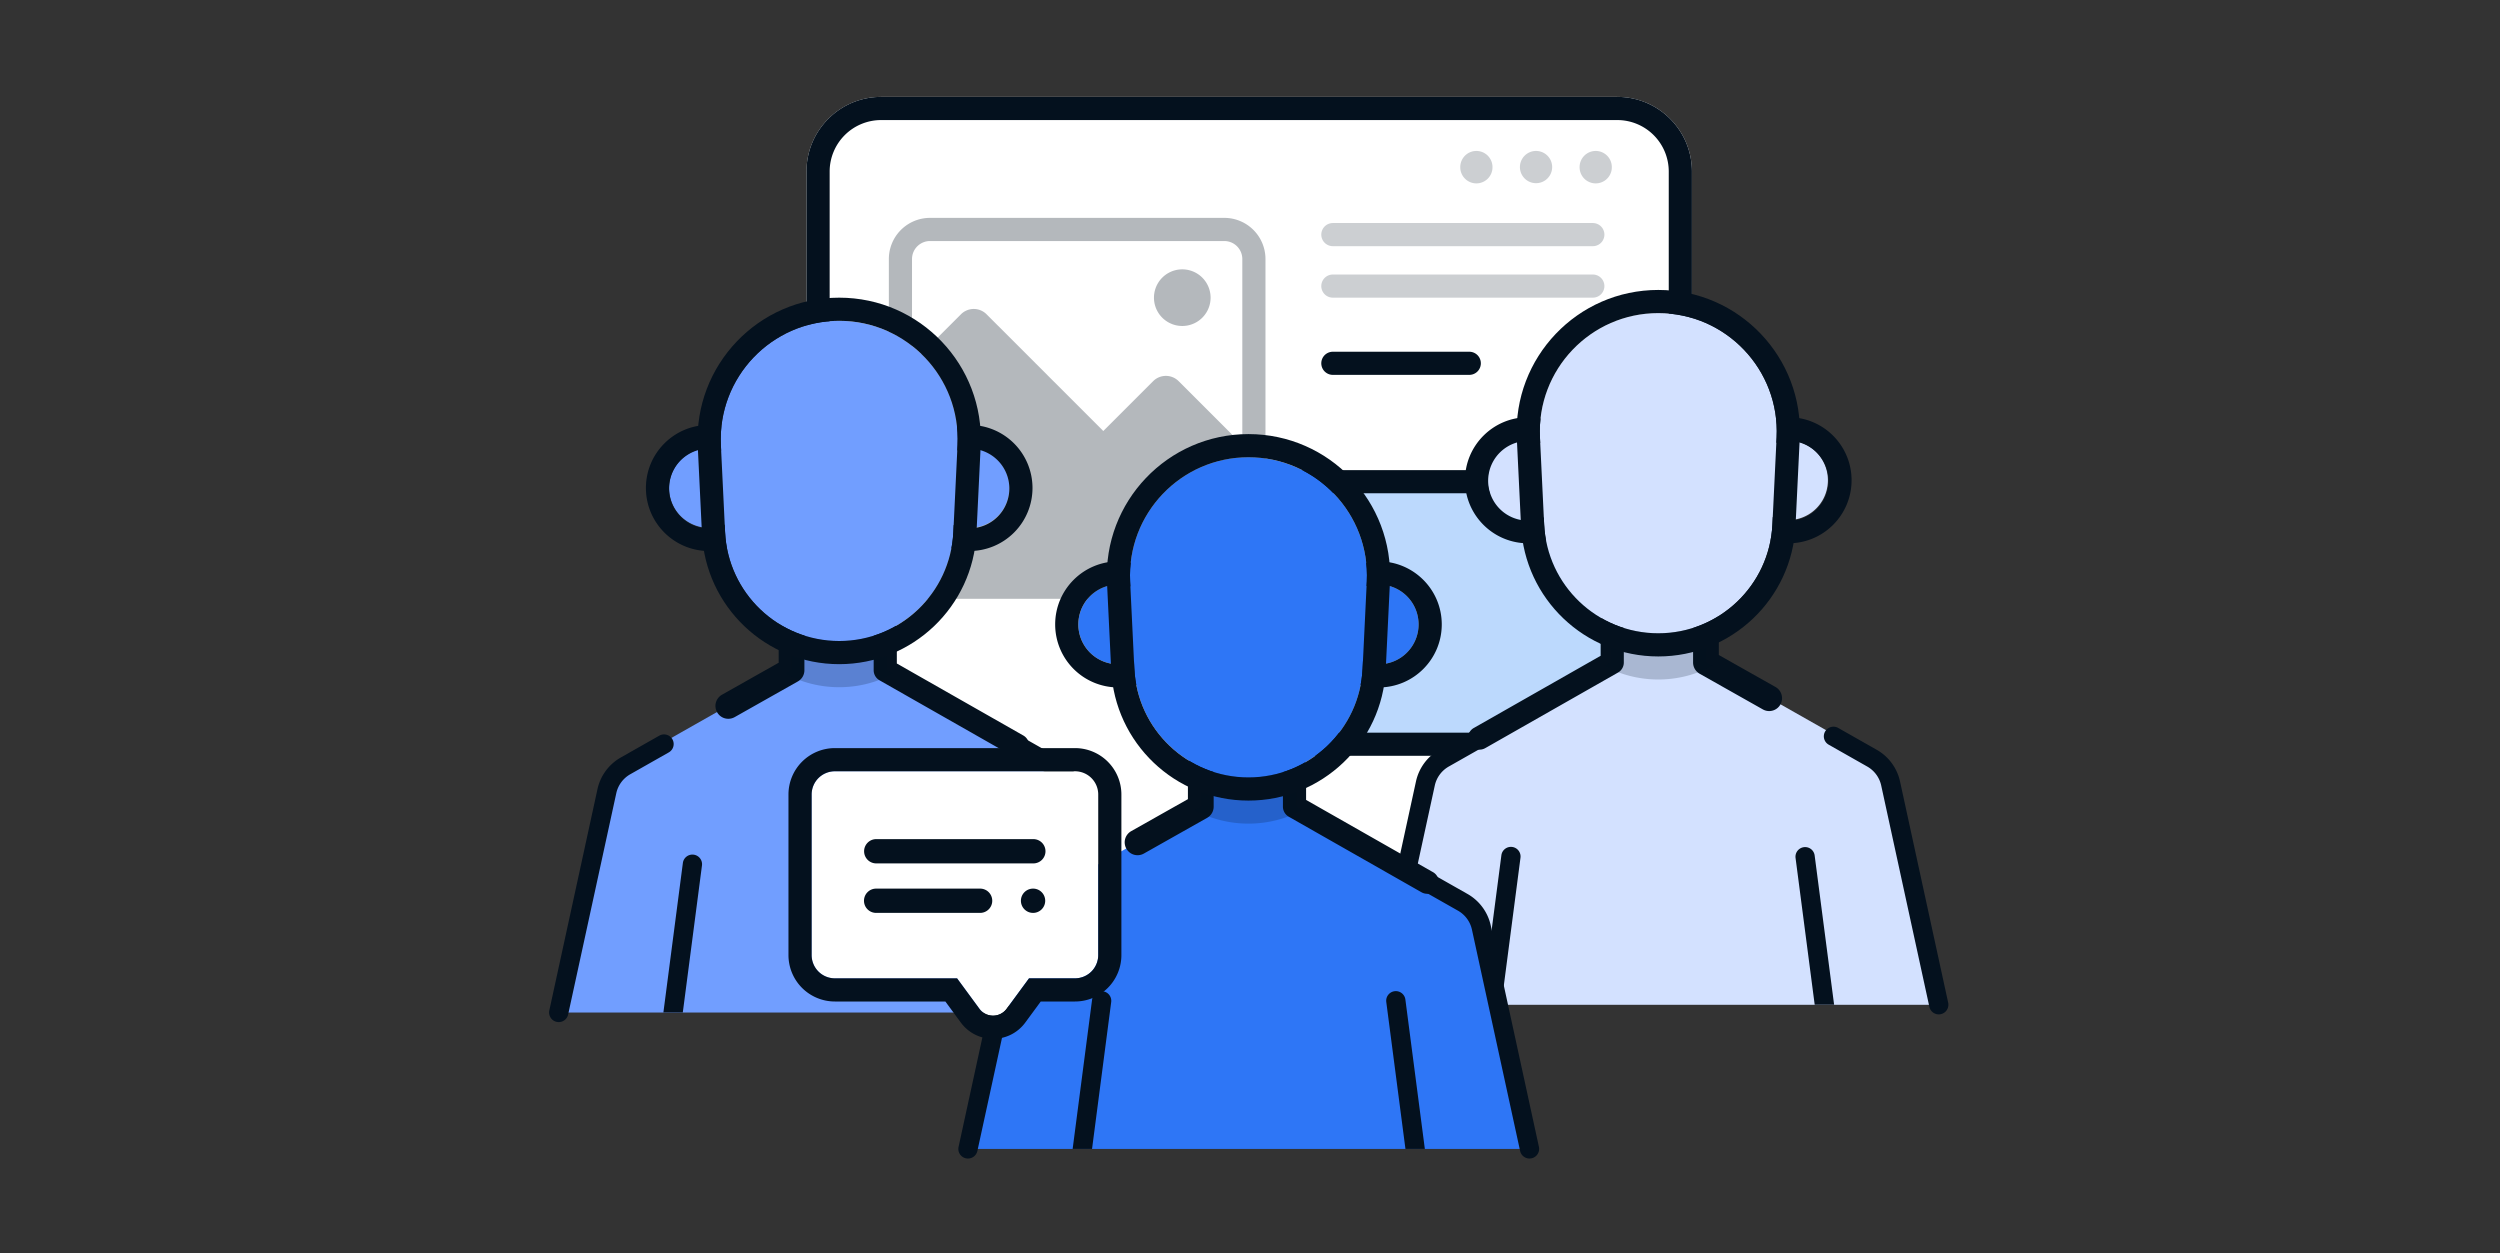
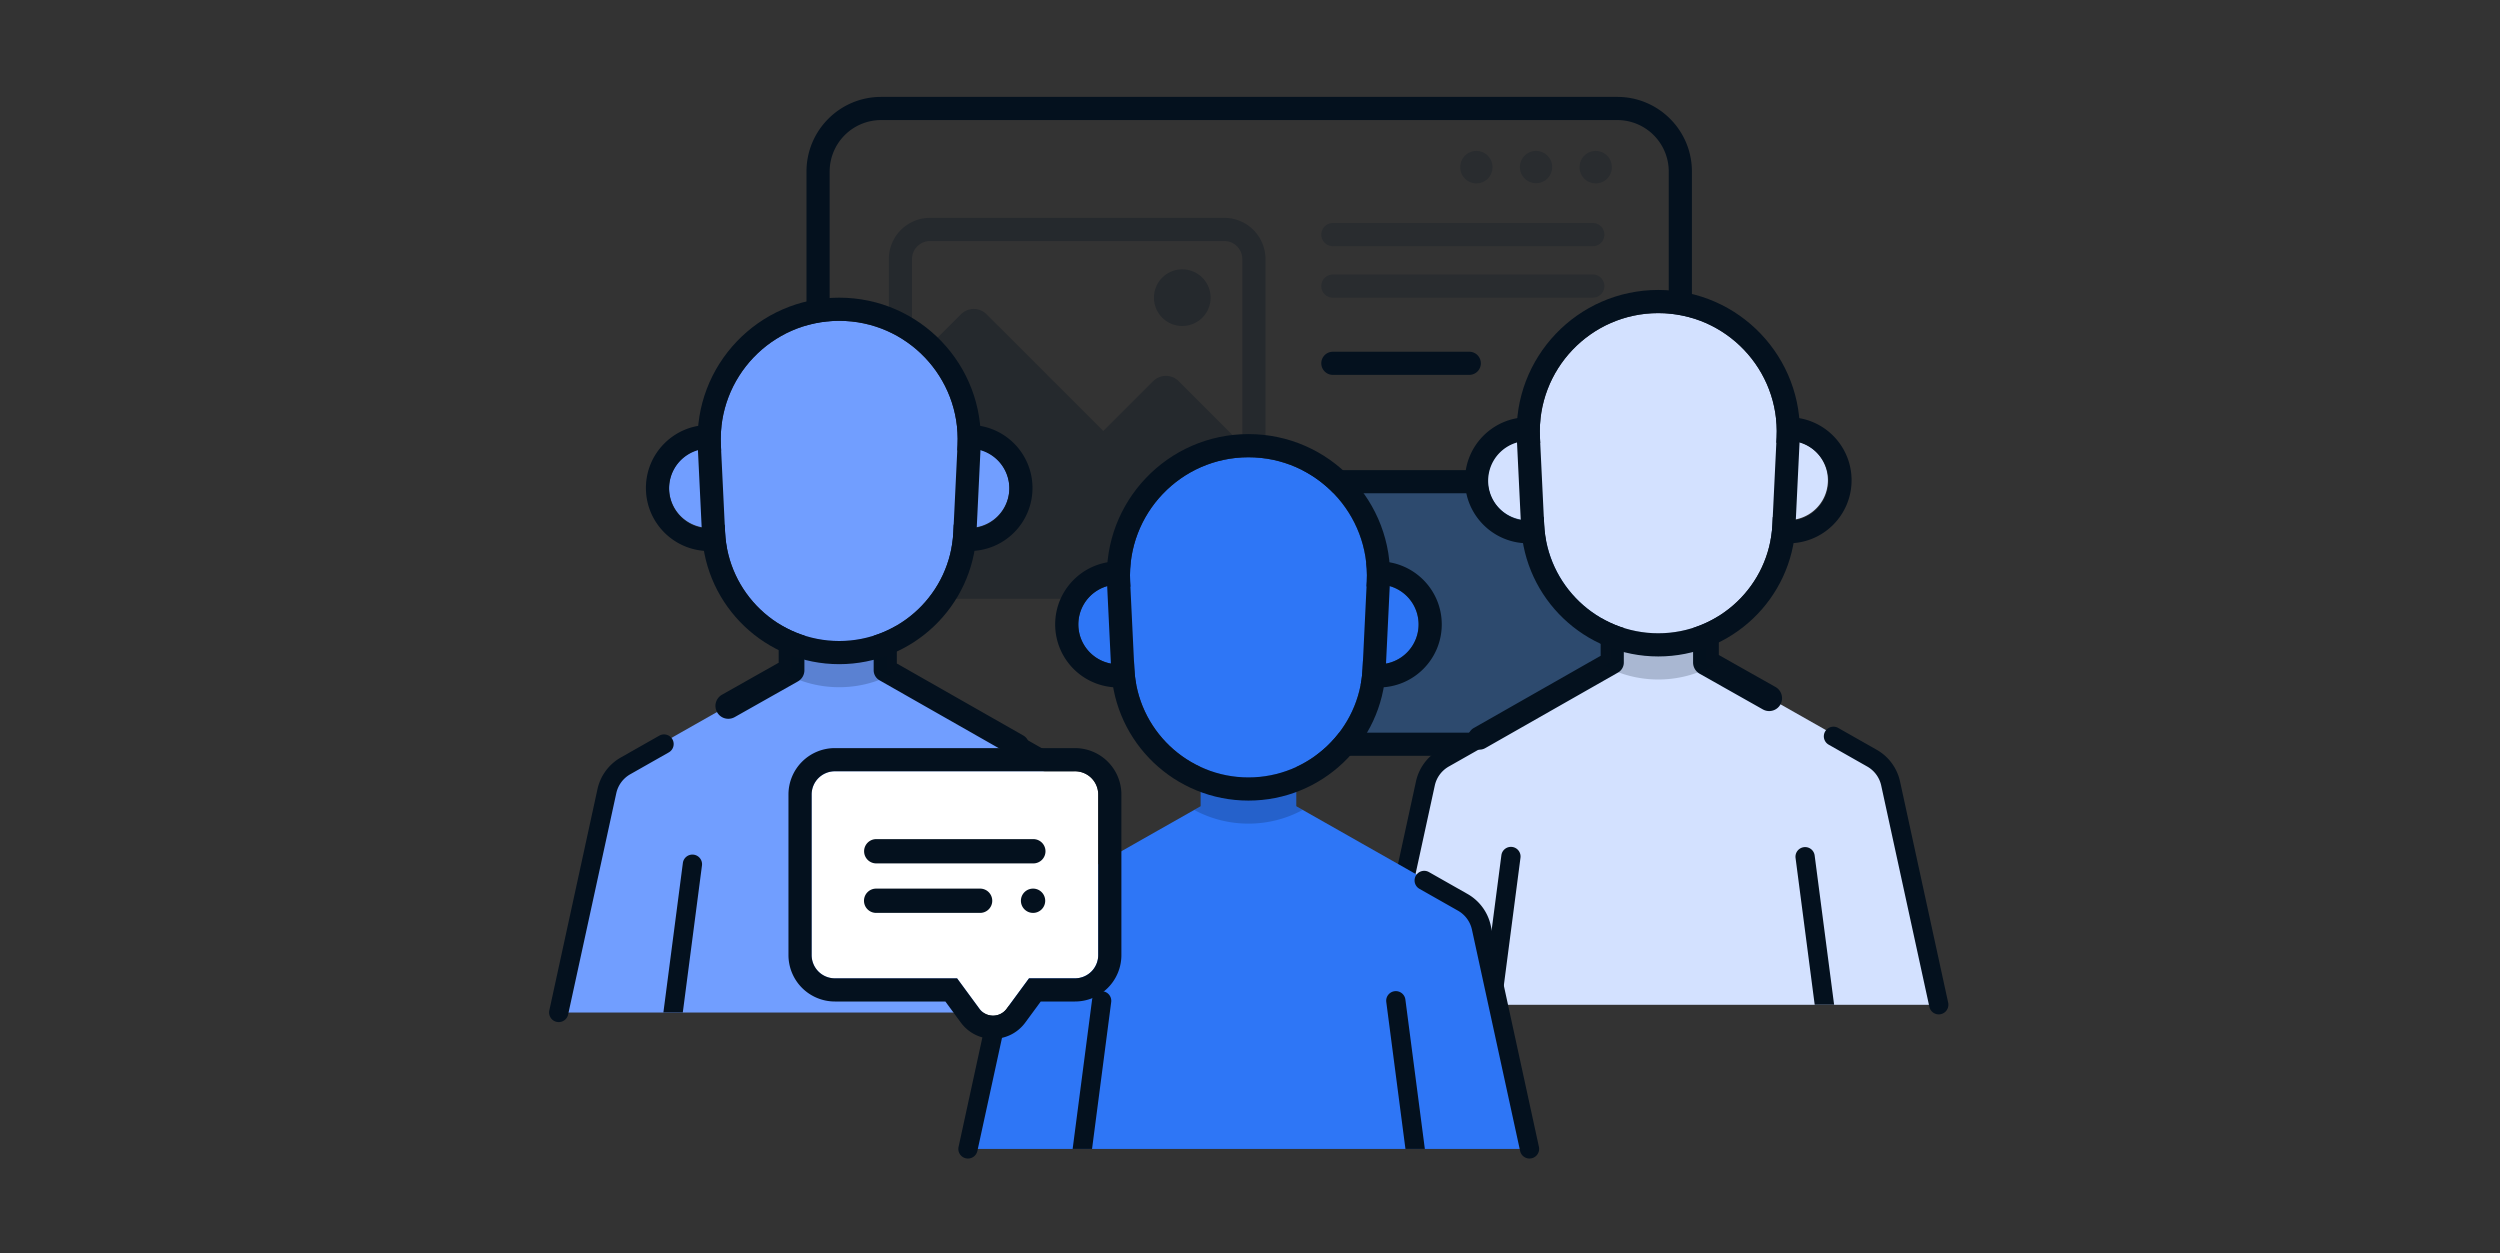
<svg xmlns="http://www.w3.org/2000/svg" width="387" height="194" fill="none">
  <rect width="100%" height="100%" fill="#333333" stroke="none" />
-   <path d="M124.844 26.555c0-6.382 5.174-11.555 11.555-11.555h113.955c6.382 0 11.555 5.173 11.555 11.555V127.76c0 6.381-5.173 11.555-11.555 11.555H136.399c-6.381 0-11.555-5.174-11.555-11.555V26.555Z" fill="#fff" />
  <path fill="#2181F7" fill-opacity=".3" stroke="#04111E" stroke-width="3.586" stroke-linejoin="round" d="M201.943 74.568h49.407v40.641h-49.407z" />
  <path fill-rule="evenodd" clip-rule="evenodd" d="M250.354 18.586H136.399a7.969 7.969 0 0 0-7.969 7.969V127.76a7.97 7.97 0 0 0 7.969 7.969h113.955a7.969 7.969 0 0 0 7.969-7.969V26.555a7.968 7.968 0 0 0-7.969-7.969ZM136.399 15c-6.381 0-11.555 5.173-11.555 11.555V127.76c0 6.381 5.174 11.555 11.555 11.555h113.955c6.382 0 11.555-5.174 11.555-11.555V26.555c0-6.382-5.173-11.555-11.555-11.555H136.399Z" fill="#04111E" />
  <path opacity=".2" d="M228.543 23.367a2.495 2.495 0 0 1 2.494 2.495 2.487 2.487 0 0 1-.719 1.784 2.491 2.491 0 0 1-2.737.549 2.502 2.502 0 0 1-1.351-1.37 2.487 2.487 0 0 1-.181-.963 2.5 2.5 0 0 1 .731-1.764 2.48 2.48 0 0 1 1.763-.73Zm9.236 0a2.494 2.494 0 1 1 0 4.99 2.494 2.494 0 0 1 0-4.99Zm9.237 0a2.494 2.494 0 0 1 2.493 2.495 2.486 2.486 0 0 1-1.532 2.333 2.49 2.49 0 0 1-2.736-.549 2.503 2.503 0 0 1-.72-1.784 2.5 2.5 0 0 1 .731-1.764 2.491 2.491 0 0 1 1.764-.73Z" fill="#04111E" />
  <path opacity=".3" fill-rule="evenodd" clip-rule="evenodd" d="M189.521 92.697h-45.552a6.375 6.375 0 0 1-6.375-6.375v-46.22a6.375 6.375 0 0 1 6.375-6.375h45.552a6.375 6.375 0 0 1 6.375 6.375v46.22a6.375 6.375 0 0 1-6.375 6.375Zm0-3.586H143.97a2.79 2.79 0 0 1-2.79-2.79V56.229l7.586-7.586a2.795 2.795 0 0 1 3.04-.604c.338.14.646.345.905.604l18.078 18.078 7.719-7.718a2.794 2.794 0 0 1 3.04-.605c.338.14.646.346.905.605l9.857 9.857V40.102a2.79 2.79 0 0 0-2.789-2.79H143.97a2.798 2.798 0 0 0-1.973.818 2.79 2.79 0 0 0-.817 1.972v46.22a2.79 2.79 0 0 0 2.789 2.789h45.552ZM187.4 46.079a4.383 4.383 0 1 1-8.766 0 4.383 4.383 0 0 1 8.766 0Z" fill="#04111E" />
  <path d="M212.738 155.544h87.928l-7.457-34.254a5.955 5.955 0 0 0-2.882-3.919l-26.228-14.877v-8.946h-14.794v8.946l-26.229 14.877a5.973 5.973 0 0 0-2.884 3.919l-7.454 34.254Z" fill="#D3E1FF" />
  <path fill-rule="evenodd" clip-rule="evenodd" d="M264.082 94.415a1.992 1.992 0 0 0-1.993 1.992v6.15c0 .718.388 1.381 1.013 1.735l9.777 5.518a1.983 1.983 0 0 0 1.518.192c.253-.069.49-.188.697-.35.208-.161.381-.362.51-.591a1.983 1.983 0 0 0 .182-1.519 1.995 1.995 0 0 0-.948-1.201l-8.764-4.947v-4.987a1.991 1.991 0 0 0-1.992-1.992Zm-14.508.199a1.792 1.792 0 0 1 1.793 1.793v6.15c0 .644-.346 1.239-.906 1.558l-20.499 11.669a1.794 1.794 0 1 1-1.774-3.117l19.593-11.153v-5.107a1.794 1.794 0 0 1 1.793-1.793Z" fill="#04111E" />
  <path opacity=".2" d="M248.301 103.064a17.6 17.6 0 0 0 8.401 2.121 17.598 17.598 0 0 0 8.401-2.121l-1.004-.57v-8.946h-14.794v8.946l-1.004.57Z" fill="#04111E" />
  <path d="M236.538 80.517a6.172 6.172 0 1 1 0-12.343 6.172 6.172 0 0 1 0 12.343Z" fill="#D3E1FF" />
  <path fill-rule="evenodd" clip-rule="evenodd" d="M226.78 74.346c0 5.389 4.369 9.757 9.758 9.757 5.389 0 9.758-4.368 9.758-9.757 0-5.39-4.369-9.758-9.758-9.758-5.389 0-9.758 4.369-9.758 9.758Zm3.586 0a6.172 6.172 0 1 0 12.343 0 6.172 6.172 0 0 0-12.343 0Z" fill="#04111E" />
  <path d="M276.866 80.517a6.172 6.172 0 1 1 0-12.343 6.172 6.172 0 0 1 0 12.343Z" fill="#D3E1FF" />
  <path fill-rule="evenodd" clip-rule="evenodd" d="M267.108 74.346c0 5.389 4.369 9.757 9.758 9.757 5.389 0 9.758-4.368 9.758-9.757 0-5.39-4.369-9.758-9.758-9.758-5.389 0-9.758 4.369-9.758 9.758Zm3.586 0a6.172 6.172 0 1 0 12.343 0 6.172 6.172 0 0 0-12.343 0Z" fill="#04111E" />
  <path d="m275.018 67.691-.651 13.508c-.455 9.425-8.229 16.833-17.665 16.833s-17.21-7.408-17.665-16.833l-.652-13.508c-.505-10.463 7.842-19.222 18.317-19.222 10.475 0 18.821 8.76 18.316 19.222Z" fill="#D3E1FF" />
  <path fill-rule="evenodd" clip-rule="evenodd" d="m277.949 81.372.651-13.508c.604-12.509-9.375-22.98-21.898-22.98s-22.502 10.471-21.899 22.98l.652 13.508c.547 11.336 9.897 20.246 21.247 20.246 11.349 0 20.7-8.91 21.247-20.246Zm-3.582-.173.651-13.508c.505-10.463-7.841-19.222-18.316-19.222-10.475 0-18.822 8.76-18.317 19.222l.652 13.508c.454 9.425 8.229 16.833 17.665 16.833s17.21-7.408 17.665-16.833Z" fill="#04111E" />
  <path d="m284.555 112.685 5.965 3.384a7.463 7.463 0 0 1 3.604 4.896l7.454 34.254a1.5 1.5 0 0 1-.296 1.253 1.497 1.497 0 0 1-1.162.555 1.488 1.488 0 0 1-1.454-1.174l-7.455-34.254a4.452 4.452 0 0 0-.768-1.699 4.45 4.45 0 0 0-1.394-1.239l-5.965-3.384a1.484 1.484 0 0 1-.743-1.479 1.492 1.492 0 0 1 2.214-1.113Zm-55.793 0-5.965 3.384a7.459 7.459 0 0 0-3.604 4.896l-7.453 34.254a1.488 1.488 0 0 0 2.391 1.477c.265-.213.449-.511.521-.843l7.454-34.254a4.483 4.483 0 0 1 2.162-2.938l5.965-3.384a1.494 1.494 0 0 0 .561-2.031 1.49 1.49 0 0 0-2.032-.561Zm49.185 20.095 2.968 22.757h3.005l-3.017-23.144a1.485 1.485 0 0 0-.578-.967 1.494 1.494 0 0 0-2.378 1.354Zm-42.577 0-2.968 22.757h-3.004l3.016-23.144a1.49 1.49 0 0 1 2.956.387Z" fill="#04111E" />
  <path d="M173.873 156.74H85.946l7.456-34.254a5.954 5.954 0 0 1 2.882-3.919l26.228-14.878v-8.946h14.794v8.946l26.229 14.878a5.952 5.952 0 0 1 2.884 3.919l7.454 34.254Z" fill="#719EFF" />
  <path fill-rule="evenodd" clip-rule="evenodd" d="M122.53 95.61a1.994 1.994 0 0 1 1.992 1.992v6.15a1.988 1.988 0 0 1-1.013 1.735l-9.776 5.519a2.005 2.005 0 0 1-1.519.192 1.993 1.993 0 0 1-.44-3.662l8.764-4.947v-4.987a1.994 1.994 0 0 1 1.992-1.992Zm14.507.2a1.796 1.796 0 0 0-1.793 1.792v6.15c0 .644.346 1.239.906 1.558l20.5 11.669a1.793 1.793 0 0 0 1.774-3.116l-19.594-11.154v-5.107a1.794 1.794 0 0 0-1.793-1.793Z" fill="#04111E" />
  <path opacity=".2" d="M138.31 104.259a17.599 17.599 0 0 1-8.401 2.122 17.604 17.604 0 0 1-8.401-2.122l1.004-.57v-8.946h14.794v8.946l1.004.57Z" fill="#04111E" />
  <path d="M150.073 81.713a6.172 6.172 0 1 0 0-12.344 6.172 6.172 0 0 0 0 12.344Z" fill="#719EFF" />
  <path fill-rule="evenodd" clip-rule="evenodd" d="M159.831 75.54a9.757 9.757 0 0 1-9.758 9.759c-5.389 0-9.758-4.369-9.758-9.758 0-5.39 4.369-9.758 9.758-9.758a9.758 9.758 0 0 1 9.758 9.758Zm-3.586 0a6.172 6.172 0 1 1-12.343.001 6.172 6.172 0 0 1 12.343 0Z" fill="#04111E" />
  <path d="M109.746 81.713a6.172 6.172 0 1 0 0-12.344 6.172 6.172 0 0 0 0 12.344Z" fill="#719EFF" />
  <path fill-rule="evenodd" clip-rule="evenodd" d="M119.504 75.54c0 5.39-4.369 9.759-9.758 9.759-5.389 0-9.758-4.369-9.758-9.758 0-5.39 4.369-9.758 9.758-9.758 5.389 0 9.758 4.369 9.758 9.758Zm-3.586 0a6.172 6.172 0 1 1-12.343.001 6.172 6.172 0 0 1 12.343 0Z" fill="#04111E" />
  <path d="m111.593 68.886.651 13.508c.455 9.425 8.229 16.833 17.665 16.833s17.211-7.408 17.665-16.833l.652-13.508c.505-10.462-7.842-19.221-18.317-19.221-10.475 0-18.821 8.759-18.316 19.221Z" fill="#719EFF" />
  <path fill-rule="evenodd" clip-rule="evenodd" d="m108.663 82.567-.652-13.508c-.604-12.508 9.376-22.98 21.898-22.98 12.524 0 22.503 10.472 21.899 22.98l-.652 13.508c-.547 11.336-9.897 20.246-21.247 20.246-11.349 0-20.699-8.91-21.246-20.246Zm3.582-.173-.652-13.508c-.505-10.462 7.842-19.221 18.316-19.221 10.475 0 18.822 8.759 18.317 19.221l-.652 13.508c-.454 9.425-8.228 16.833-17.665 16.833-9.436 0-17.21-7.408-17.664-16.833Z" fill="#04111E" />
  <path d="m102.057 113.88-5.965 3.384a7.466 7.466 0 0 0-3.604 4.897l-7.454 34.253a1.492 1.492 0 0 0 1.458 1.808 1.491 1.491 0 0 0 1.454-1.174l7.454-34.254a4.474 4.474 0 0 1 2.162-2.938l5.965-3.384a1.486 1.486 0 0 0 .561-2.031 1.494 1.494 0 0 0-.899-.701 1.496 1.496 0 0 0-1.132.14Zm55.792 0 5.966 3.384a7.473 7.473 0 0 1 3.604 4.897l7.453 34.253a1.482 1.482 0 0 1-.814 1.662 1.49 1.49 0 0 1-2.098-1.028l-7.454-34.254a4.483 4.483 0 0 0-2.162-2.938l-5.965-3.384a1.482 1.482 0 0 1-.744-1.479 1.487 1.487 0 0 1 1.083-1.253c.38-.105.788-.054 1.131.14Zm-49.184 20.096-2.968 22.756h-3.005l3.017-23.144a1.49 1.49 0 0 1 2.956.388Zm42.577 0 2.968 22.756h3.004l-3.016-23.144a1.489 1.489 0 0 0-1.669-1.266 1.49 1.49 0 0 0-1.287 1.654Z" fill="#04111E" />
-   <path d="M237.226 177.857h-87.927l7.456-34.254a5.955 5.955 0 0 1 2.882-3.919l26.228-14.877v-8.946h14.794v8.946l26.229 14.877a5.973 5.973 0 0 1 2.884 3.919l7.454 34.254Z" fill="#2E76F6" />
-   <path fill-rule="evenodd" clip-rule="evenodd" d="M185.882 116.727a1.991 1.991 0 0 1 1.993 1.993v6.15a1.99 1.99 0 0 1-1.013 1.734l-9.777 5.519a1.983 1.983 0 0 1-1.518.192 1.995 1.995 0 0 1-1.45-1.683 1.986 1.986 0 0 1 .415-1.473c.163-.206.365-.378.594-.505l8.764-4.947v-4.987a1.991 1.991 0 0 1 1.992-1.993Zm14.508.2a1.793 1.793 0 0 0-1.793 1.793v6.15c0 .644.346 1.239.906 1.558l20.499 11.669a1.794 1.794 0 1 0 1.774-3.117l-19.593-11.153v-5.107a1.793 1.793 0 0 0-1.793-1.793Z" fill="#04111E" />
+   <path d="M237.226 177.857h-87.927l7.456-34.254a5.955 5.955 0 0 1 2.882-3.919l26.228-14.877v-8.946h14.794v8.946l26.229 14.877a5.973 5.973 0 0 1 2.884 3.919Z" fill="#2E76F6" />
  <path opacity=".2" d="M201.663 125.377a17.598 17.598 0 0 1-8.401 2.121 17.603 17.603 0 0 1-8.401-2.121l1.004-.57v-8.946h14.794v8.946l1.004.57Z" fill="#04111E" />
  <path d="M213.426 102.831a6.172 6.172 0 1 0 0-12.345 6.172 6.172 0 0 0 0 12.345Z" fill="#2E76F6" />
  <path fill-rule="evenodd" clip-rule="evenodd" d="M223.184 96.659c0 5.389-4.369 9.757-9.758 9.757-5.389 0-9.758-4.368-9.758-9.757 0-5.39 4.369-9.758 9.758-9.758 5.389 0 9.758 4.369 9.758 9.758Zm-3.586 0a6.172 6.172 0 0 1-6.172 6.171 6.172 6.172 0 1 1 0-12.343 6.172 6.172 0 0 1 6.172 6.172Z" fill="#04111E" />
  <path d="M173.099 102.831a6.173 6.173 0 1 0-.002-12.346 6.173 6.173 0 0 0 .002 12.346Z" fill="#2E76F6" />
  <path fill-rule="evenodd" clip-rule="evenodd" d="M182.857 96.659c0 5.389-4.369 9.757-9.758 9.757a9.757 9.757 0 0 1-9.758-9.757c0-5.39 4.368-9.758 9.758-9.758 5.389 0 9.758 4.369 9.758 9.758Zm-3.586 0a6.172 6.172 0 1 1-12.344-.002 6.172 6.172 0 0 1 12.344.002Z" fill="#04111E" />
  <path d="m174.946 90.004.651 13.508c.455 9.425 8.229 16.833 17.665 16.833s17.211-7.408 17.665-16.833l.652-13.508c.505-10.463-7.842-19.222-18.317-19.222-10.475 0-18.821 8.76-18.316 19.222Z" fill="#2E76F6" />
  <path fill-rule="evenodd" clip-rule="evenodd" d="m172.015 103.685-.652-13.508c-.603-12.509 9.376-22.98 21.899-22.98 12.523 0 22.502 10.471 21.899 22.98l-.652 13.508c-.547 11.336-9.897 20.246-21.247 20.246-11.349 0-20.7-8.91-21.247-20.246Zm3.582-.173-.652-13.508c-.504-10.463 7.842-19.222 18.317-19.222 10.475 0 18.822 8.76 18.317 19.222l-.652 13.508c-.455 9.425-8.229 16.833-17.665 16.833s-17.21-7.408-17.665-16.833Z" fill="#04111E" />
  <path d="m165.409 134.998-5.965 3.384a7.459 7.459 0 0 0-3.604 4.896l-7.453 34.254a1.488 1.488 0 0 0 2.391 1.477c.265-.213.449-.511.521-.843l7.454-34.254a4.483 4.483 0 0 1 2.162-2.938l5.965-3.384a1.494 1.494 0 0 0 .561-2.031 1.49 1.49 0 0 0-2.032-.561Zm55.793 0 5.965 3.384a7.448 7.448 0 0 1 3.604 4.896l7.454 34.254a1.5 1.5 0 0 1-.296 1.253 1.497 1.497 0 0 1-1.162.555 1.488 1.488 0 0 1-1.454-1.174l-7.455-34.254a4.468 4.468 0 0 0-2.162-2.938l-5.965-3.384a1.484 1.484 0 0 1-.743-1.479 1.49 1.49 0 0 1 2.214-1.113Zm-49.185 20.095-2.968 22.757h-3.004l3.016-23.144a1.489 1.489 0 0 1 1.668-1.254 1.491 1.491 0 0 1 1.288 1.641Zm42.577 0 2.969 22.757h3.003l-3.015-23.144a1.495 1.495 0 0 0-1.67-1.266 1.49 1.49 0 0 0-1.287 1.653Z" fill="#04111E" />
  <path opacity=".2" d="M206.326 36.317h40.243m-40.243 7.969h40.243" stroke="#04111E" stroke-width="3.586" stroke-linecap="round" />
  <path d="M206.326 56.239h21.118" stroke="#04111E" stroke-width="3.586" stroke-linecap="round" />
  <path d="M125.641 122.991v24.857a3.59 3.59 0 0 0 1.054 2.544 3.606 3.606 0 0 0 2.544 1.053h18.919l3.463 4.716a2.61 2.61 0 0 0 4.207 0l3.465-4.716h7.115c.955 0 1.87-.379 2.545-1.053a3.6 3.6 0 0 0 1.053-2.544v-24.857c0-.955-.379-1.87-1.053-2.545a3.601 3.601 0 0 0-2.545-1.053h-37.169a3.606 3.606 0 0 0-3.324 2.221 3.591 3.591 0 0 0-.274 1.377Z" fill="#fff" />
  <path fill-rule="evenodd" clip-rule="evenodd" d="m148.732 158.286-2.39-3.254H129.24a7.184 7.184 0 0 1-7.185-7.184v-24.857a7.183 7.183 0 0 1 7.184-7.184h37.169a7.184 7.184 0 0 1 7.184 7.184v24.857a7.184 7.184 0 0 1-7.184 7.184h-5.3l-2.388 3.25-.002.002c-2.476 3.374-7.511 3.367-9.986.002Zm7.096-2.125a2.61 2.61 0 0 1-4.207 0l-3.463-4.715H129.24a3.591 3.591 0 0 1-2.545-1.054 3.606 3.606 0 0 1-1.054-2.544v-24.857a3.591 3.591 0 0 1 1.054-2.545 3.606 3.606 0 0 1 2.544-1.053h37.169c.955 0 1.87.379 2.545 1.053a3.601 3.601 0 0 1 1.053 2.545v24.857a3.6 3.6 0 0 1-3.598 3.598h-7.115l-3.465 4.715Z" fill="#04111E" />
  <path d="M135.687 137.558h16.006a1.866 1.866 0 0 1 1.346.54 1.879 1.879 0 0 1-1.346 3.218h-16.006a1.88 1.88 0 1 1 0-3.758Zm24.275 0a1.88 1.88 0 1 0-.001 3.759 1.88 1.88 0 0 0 .001-3.759Zm-24.275-7.662h24.275a1.884 1.884 0 0 1 1.879 1.88c0 .498-.198.976-.55 1.329-.353.352-.831.55-1.329.55h-24.275a1.88 1.88 0 1 1 0-3.759Z" fill="#04111E" />
</svg>